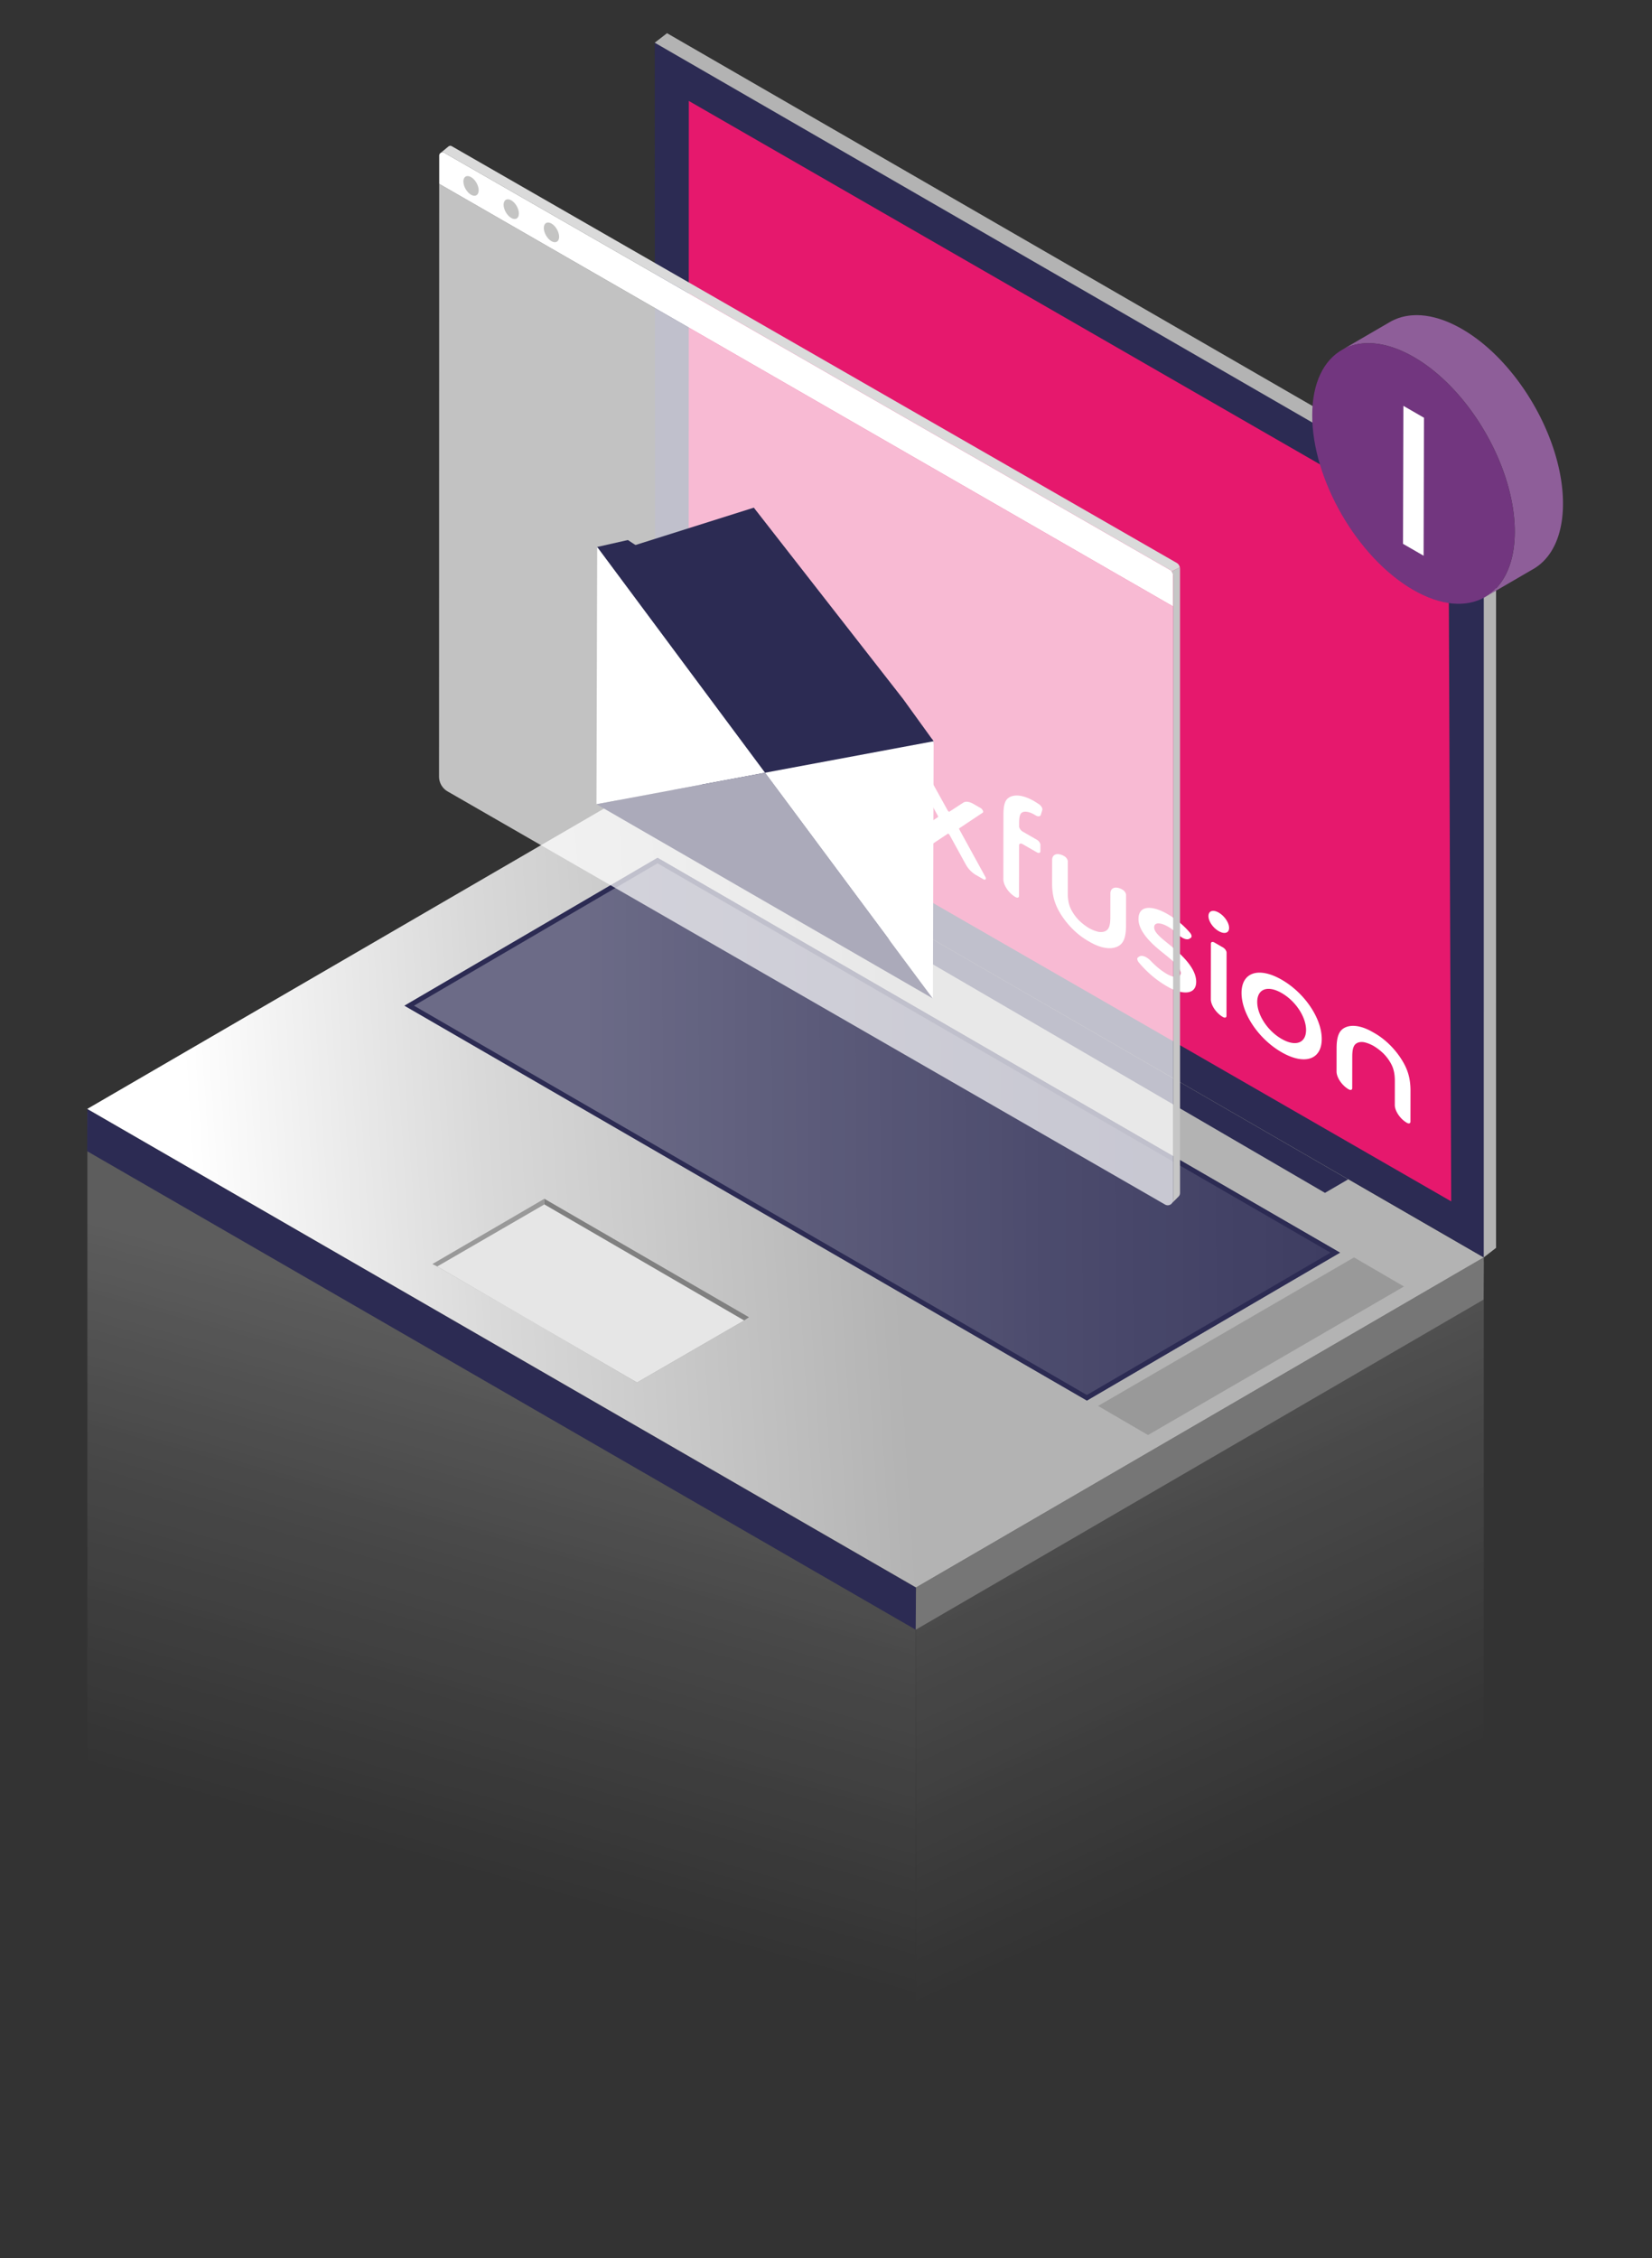
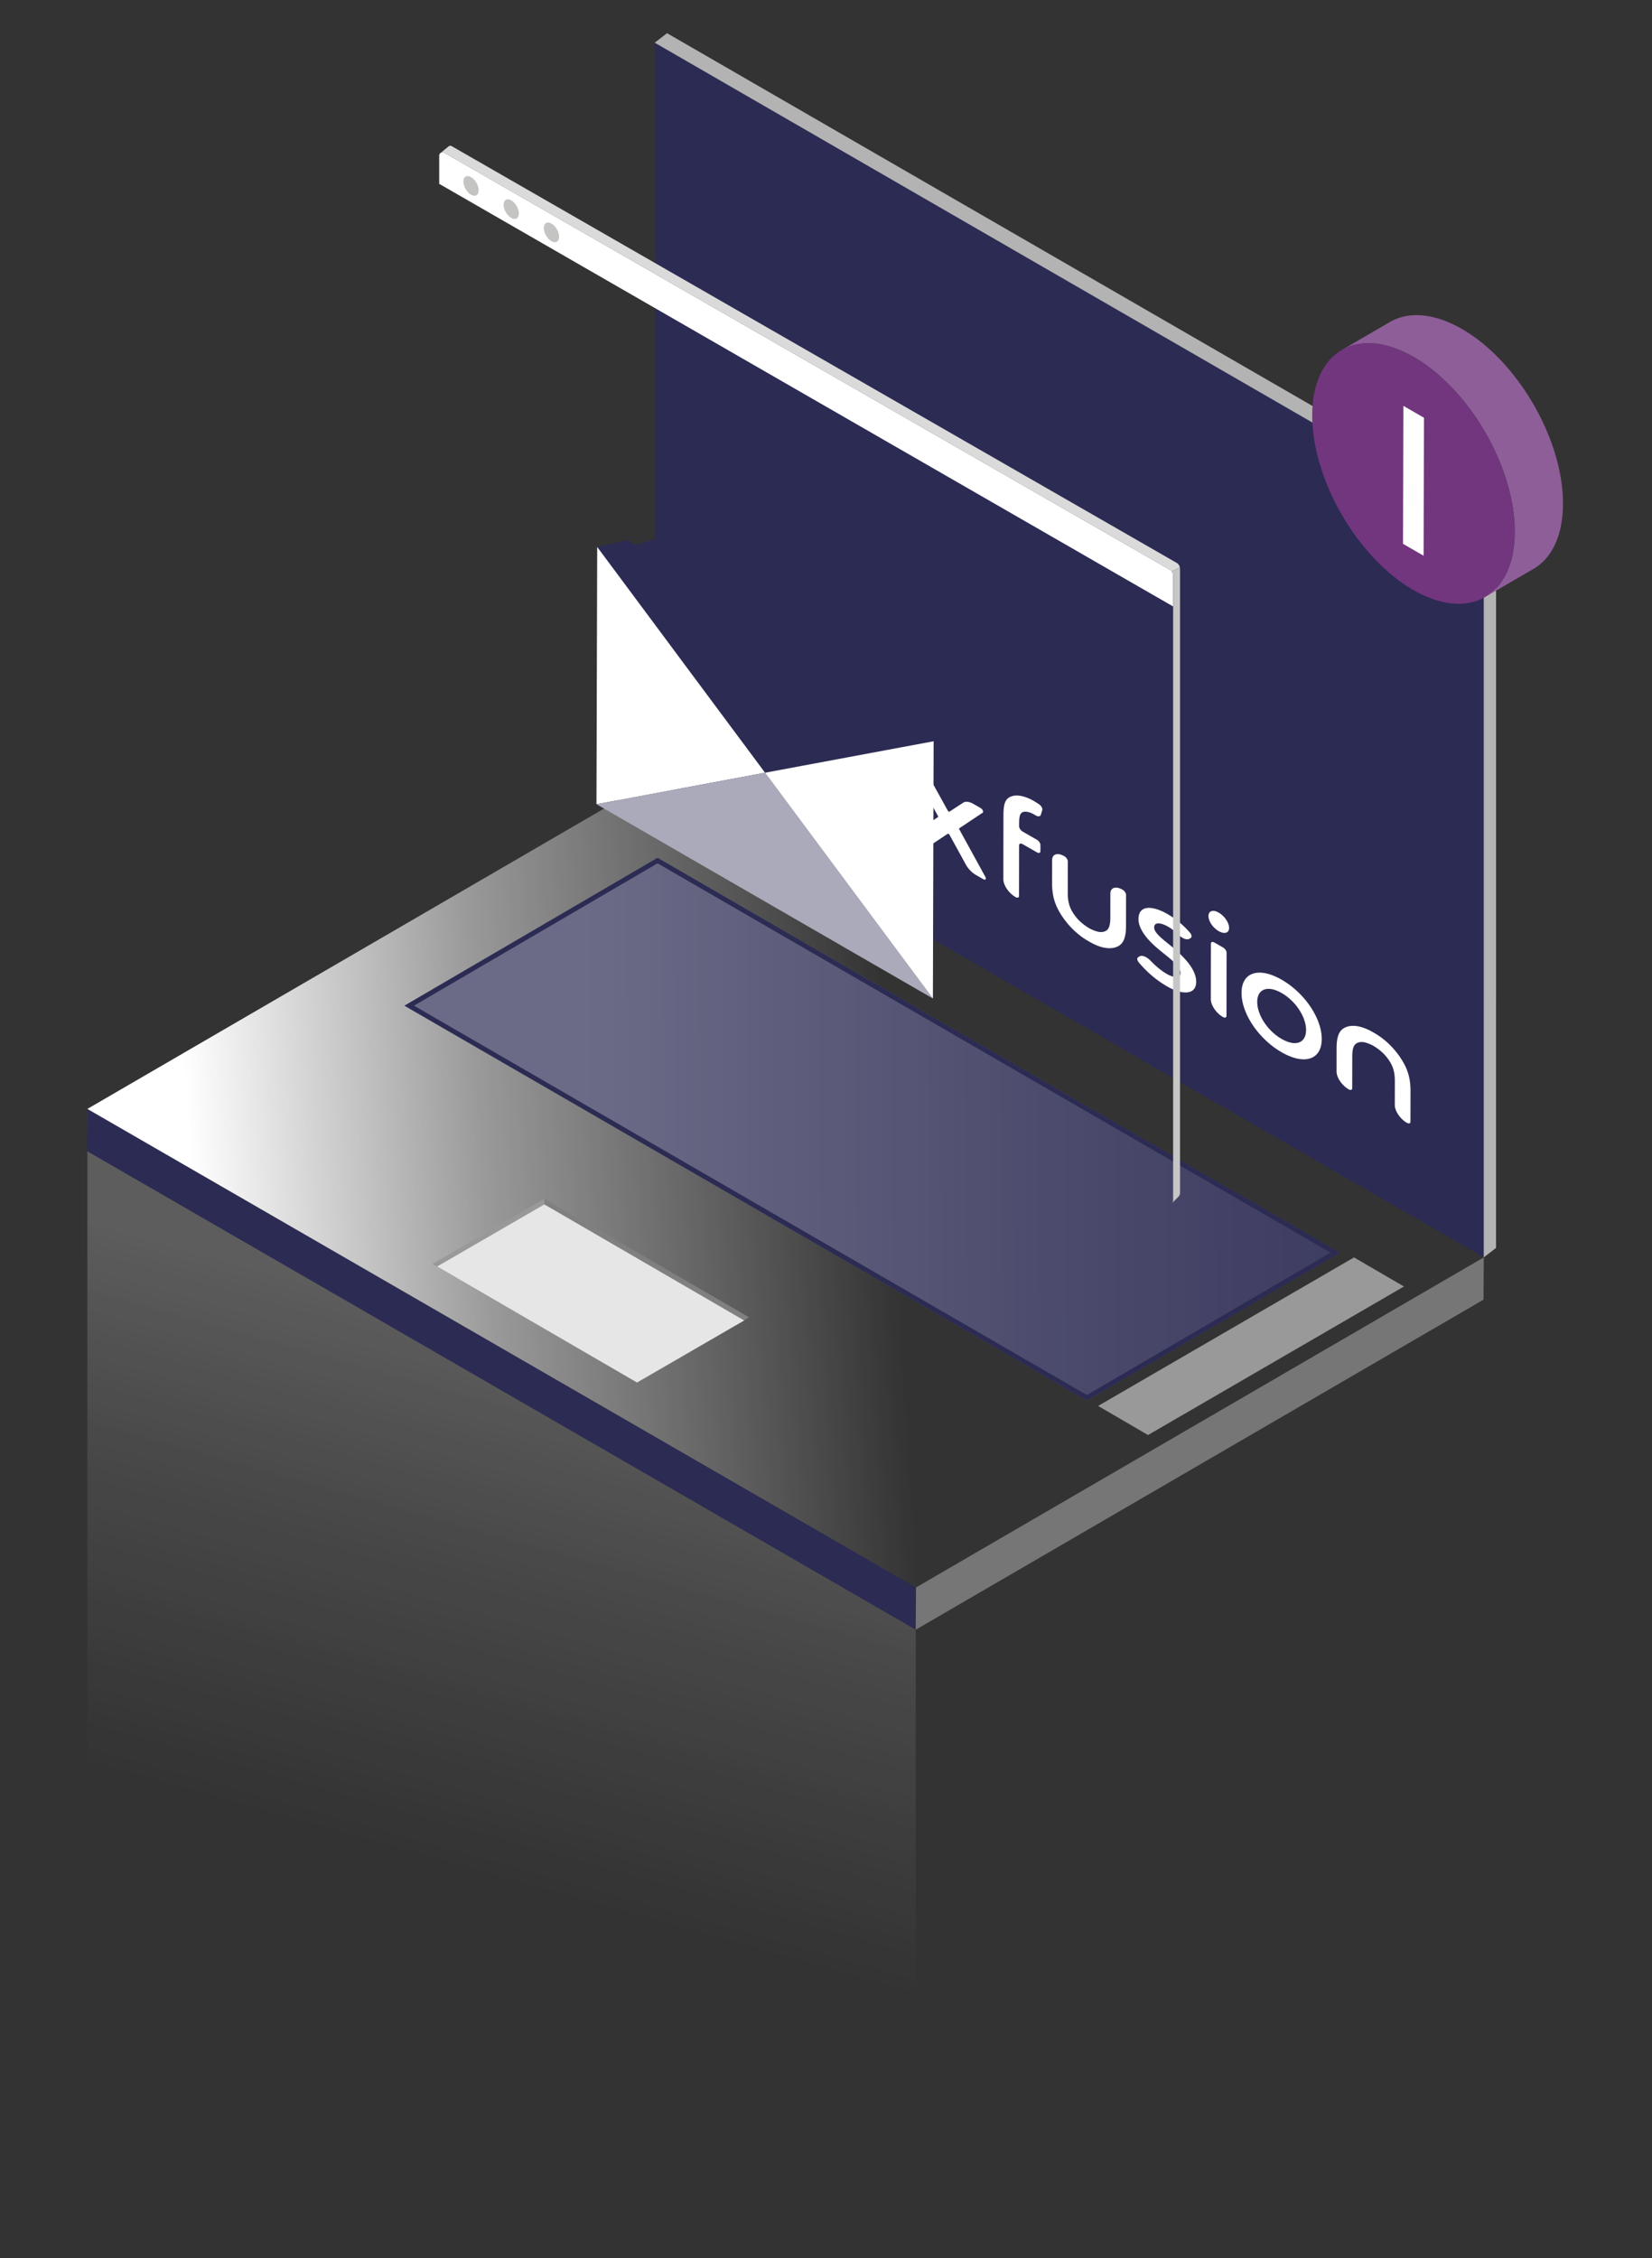
<svg xmlns="http://www.w3.org/2000/svg" viewBox="0 0 562 768" width="562" height="768" style="width:100%;height:100%;transform:translate3d(0,0,0)">
  <rect x="0" y="0" width="562" height="768" fill="#333333" stroke="none" />
  <defs>
    <clipPath id="a">
      <path d="M0 0h562v768H0z" />
    </clipPath>
    <mask id="f">
      <path fill="#fff" d="M-281-384h562v768h-562z" />
      <path d="M45.701-134.5l-57.076 11.125-54.5-73.375L-72.5-95.34H39.951l5.75-39.16" />
    </mask>
    <linearGradient id="g" gradientUnits="userSpaceOnUse" x1="28" y1="-181" x2="29.91" y2="-181">
      <stop offset="0%" stop-color="#E6186D" stop-opacity="0" />
      <stop offset="58%" stop-color="#E6186D" stop-opacity=".5" />
      <stop offset="100%" stop-color="#E6186D" />
    </linearGradient>
    <linearGradient id="d" gradientUnits="userSpaceOnUse" x1="22.494" y1="12" x2="-215.384" y2="27.373">
      <stop offset="0%" stop-color="#FFF" stop-opacity="0" />
      <stop offset="58%" stop-color="#FFF" stop-opacity=".5" />
      <stop offset="100%" stop-color="#FFF" />
    </linearGradient>
    <linearGradient id="e" gradientUnits="userSpaceOnUse" x1="294.468" x2="-80.151" y2="1.618">
      <stop offset="0%" stop-color="#FFF" stop-opacity="0" />
      <stop offset="58%" stop-color="#FFF" stop-opacity=".25" />
      <stop offset="100%" stop-color="#FFF" stop-opacity=".5" />
    </linearGradient>
    <linearGradient id="b" gradientUnits="userSpaceOnUse" x1="202.351" y1="217.883" x2="124.96" y2="51.059">
      <stop offset="0%" stop-color="#FFF" stop-opacity="0" />
      <stop offset="58%" stop-color="#FFF" stop-opacity=".25" />
      <stop offset="100%" stop-color="#FFF" stop-opacity=".5" />
    </linearGradient>
    <linearGradient id="c" gradientUnits="userSpaceOnUse" x1="-104.344" y1="256.828" x2="-55.661" y2="83.12">
      <stop offset="0%" stop-color="#FFF" stop-opacity="0" />
      <stop offset="58%" stop-color="#FFF" stop-opacity=".25" />
      <stop offset="100%" stop-color="#FFF" stop-opacity=".5" />
    </linearGradient>
  </defs>
  <g clip-path="url(#a)">
    <g opacity=".517" display="block">
-       <path fill="url(#b)" d="M223.769 273.996L30.613 386.301V157.248L223.769 44.942v229.054z" transform="translate(281 384)" opacity=".8" />
      <path fill="url(#c)" d="M-251.275 223.402L30.526 386.301V157.248l-281.801-162.9v229.054z" transform="translate(281 384)" opacity=".8" />
    </g>
    <g display="block">
      <path fill="#B3B3B3" d="M226.918 11.288L508.95 174.124l-.008 250.268-4.181 3.237-4.294-5.706-.79-2.881-272.616-157.398-.139-241.14-4.185-5.98 4.181-3.236z" />
      <path fill="#2C2B53" d="M29.725 377.13l-.087 14.369 281.888 162.749.087-14.369L29.725 377.13z" />
      <path fill="#767676" d="M311.526 554.248l193.156-112.25.087-14.369-193.156 112.25-.087 14.369z" />
-       <path fill="#B3B3B3" d="M311.613 539.879l193.156-112.25L222.881 264.88 29.725 377.13l281.888 162.749z" />
      <path fill="url(#d)" d="M30.613 155.879l193.156-112.25L-58.119-119.12-251.275-6.87 30.613 155.879z" transform="translate(281 384)" />
      <path fill="gray" d="M185.191 407.69v44.124l31.517 18.361 36.449-21.103 1.644-1.096-69.61-40.286z" />
      <path fill="#999" d="M147.096 429.889l1.644.821 36.451 21.104V407.69l-38.095 22.199z" />
      <path fill="#E6E6E6" d="M148.74 430.71l67.968 39.465 36.449-21.103-67.966-39.463-36.451 21.101z" />
      <path fill="#2C2B53" d="M455.85 426.013l-86.087 50.298-232.145-134.289 86.087-50.298L455.85 426.013z" />
      <path fill="url(#e)" d="M174.85 42.013L88.763 92.311-143.382-41.978l86.087-50.298L174.85 42.013z" transform="translate(281 384)" opacity=".6" />
      <path fill="#2C2B53" d="M137.605 342.021l232.15 134.281 86.089-50.295-232.15-134.28-86.089 50.294zm232.15 132.403L140.841 342.021l82.853-48.417L452.64 426.007l-82.885 48.417zM222.881 264.88l-.144-250.356L504.769 177.36l-.008 250.269-281.88-162.749z" />
-       <path fill="#E6186D" d="M492.802 183.117L234.328 34.324l-.058 224.917 259.425 149.337-.893-225.461z" />
-       <path fill="#2C2B53" d="M450.749 405.678L254.227 291.191l7.026-4.132 197.385 114.018-7.889 4.601z" />
      <g>
        <path fill="#999" d="M477.619 437.522l-87.065 50.513-16.988-9.893 87.065-50.513 16.988 9.893z" />
      </g>
      <g>
        <path fill="#FFF" d="M295.635 272.624c-4.885-2.808-8.303-8.249-8.297-12.577.006-4.327 3.434-5.831 8.319-3.023 4.885 2.808 8.303 8.249 8.297 12.576-.006 4.328-3.434 5.832-8.319 3.024m.028-20.128c-7.803-4.486-13.648-2.559-13.658 4.485-.01 7.044 5.82 15.685 13.623 20.171 7.803 4.486 13.65 2.558 13.66-4.486.01-7.044-5.822-15.684-13.625-20.17M265.217 255.135c-3.618-2.08-6.576-5.776-7.715-9.281a9.714 9.714 0 0 1-.479-3.051l.001-.37c.001-.941.129-1.815.486-2.497 1.147-2.189 4.111-2.48 7.729-.4 4.778 2.747 8.123 8.145 8.117 12.472-.006 4.328-3.361 5.874-8.139 3.127m.029-20.128c-3.078-1.77-5.835-2.321-8.041-2.102l.015-10.397c.003-2.041-1.84-4.756-4.117-6.065l-.006-.003c-.665-.382-1.204-.208-1.205.388l-.01 22.833c-.01 7.044 5.693 15.613 13.328 20.003 7.635 4.39 13.354 2.388 13.364-4.656.01-7.044-5.693-15.611-13.328-20.001M326.351 282.063c-.091-.166-.09-.318.001-.379l7.934-5.279c.403-.27.007-1.197-.683-1.593l-2.494-1.434c-1.347-.775-2.615-.927-3.409-.407l-4.684 3.05c-.145.094-.44-.075-.584-.336l-4.667-8.426c-.793-1.432-2.057-2.735-3.404-3.51l-2.495-1.434c-.688-.396-1.088.073-.685.806l7.905 14.385c.091.166.091.319 0 .38l-8.893 5.935c-.403.27-.005 1.197.683 1.593l2.537 1.459c1.355.779 2.631.928 3.425.4l5.582-3.719c.145-.097.442.074.586.337l5.563 10.127c.792 1.44 2.064 2.755 3.42 3.535l2.537 1.459c.688.396 1.088-.073.685-.806l-8.86-16.143zM397.351 320.881c-2.637-2.12-4.714-3.869-4.712-5.479.003-1.862 2.194-1.709 4.776-.225 1.271.731 2.461 1.683 3.561 2.766 1.316 1.297 2.873 1.843 3.722 1.276l.439-.293c.396-.264.274-1.032-.289-1.69a29.356 29.356 0 0 0-7.763-6.429c-4.716-2.711-9.771-3.301-9.778 1.781-.005 3.321 2.856 6.779 6.054 9.574 3.871 3.385 8.25 6.052 8.246 8.77-.003 1.861-2.306 1.646-4.608.323-1.846-1.062-3.721-2.585-5.525-4.476-1.364-1.429-3.044-2.087-3.928-1.462l-.429.301c-.387.273-.246 1.034.306 1.696 2.718 3.259 5.932 6.026 9.683 8.182 5.165 2.969 9.827 2.879 9.833-1.599.007-4.881-5.435-9.671-9.588-13.016M435.997 353.324c-4.885-2.808-8.303-8.249-8.297-12.577.006-4.327 3.434-5.831 8.319-3.023 4.885 2.808 8.303 8.249 8.297 12.576-.006 4.328-3.434 5.832-8.319 3.024m.029-20.128c-7.803-4.486-13.65-2.56-13.66 4.484-.01 7.044 5.821 15.686 13.624 20.172 7.803 4.486 13.648 2.558 13.658-4.486.01-7.044-5.819-15.684-13.622-20.17M477.276 361.092c-2.242-3.857-5.72-7.469-9.594-9.696l-.783-.45c-3.874-2.227-7.357-2.619-9.606-1.343-1.688.944-2.588 2.843-2.594 6.919l-.011 7.878c-.003 2.04 1.839 4.756 4.116 6.065l.005.002c.665.382 1.206.209 1.207-.387l.016-10.745c.004-3.018.624-4.072 1.58-4.579.608-.344 1.407-.455 2.322-.33.984.19 2.092.59 3.325 1.269a18.998 18.998 0 0 1 3.421 2.633 15.353 15.353 0 0 1 2.269 2.946c.953 1.605 1.569 3.37 1.565 6.388l-.012 8.13c-.003 2.04 1.84 4.756 4.117 6.065l.006.003c.665.382 1.204.208 1.205-.388l.015-10.492c.006-4.076-.888-7.007-2.569-9.888M381.876 302.566l-.006-.003c-2.276-1.308-4.125-.715-4.128 1.325l-.012 8.129c-.004 3.019-.623 4.075-1.58 4.581-.607.345-1.407.454-2.321.33-.985-.191-2.092-.59-3.325-1.269a18.975 18.975 0 0 1-3.422-2.634 15.397 15.397 0 0 1-2.269-2.945c-.953-1.605-1.567-3.37-1.563-6.389l.015-10.743c.001-.598-.539-1.392-1.204-1.774l-.006-.003c-2.276-1.308-4.124-.715-4.127 1.325l-.011 7.878c-.006 4.076.888 7.007 2.569 9.888 2.243 3.857 5.72 7.469 9.594 9.696l.784.45c3.874 2.227 7.356 2.617 9.605 1.343 1.688-.944 2.59-2.843 2.596-6.919l.015-10.492c.001-.598-.539-1.392-1.204-1.774M416.073 322.228l-2.922-1.68c-.665-.382-1.206-.209-1.207.387l-.027 18.874c-.003 2.04 1.84 4.757 4.116 6.065l.006.003c.665.382 1.206.209 1.207-.387l.031-21.488c.001-.596-.539-1.392-1.204-1.774M414.6 310.37c-1.965-1.13-3.483-.592-3.486 1.168-.003 1.761 1.512 3.992 3.477 5.122 1.965 1.13 3.537.674 3.54-1.087.003-1.76-1.566-4.073-3.531-5.203M352.742 285.592l-4.842-2.784c-.505-.291-1.201-1.089-1.2-1.771l.002-1.083c.003-2.163.285-3.211 1.015-3.647.9-.54 2.529-.208 4.045.664.154.088.313.185.471.283.878.55 1.668.475 1.865-.183l.479-1.582c.159-.526-.301-1.4-1-1.888a26.044 26.044 0 0 0-1.866-1.192c-3.592-2.065-6.738-2.412-8.65-1.044-1.18.832-1.688 2.503-1.693 5.674l-.002.967-.013 6.44-.017 14.56c-.003 2.04 1.84 4.756 4.117 6.065l.006.003c.665.382 1.206.209 1.207-.387l.025-17.213c.001-.536.506-.791 1.192-.396l4.853 2.79c.665.382 1.206.21 1.207-.386l.003-2.116c.001-.598-.539-1.392-1.204-1.774" />
      </g>
    </g>
    <g display="block">
-       <path fill="#FFF" d="M149.416 62.527l-.053 201.579a5.827 5.827 0 0 0 2.92 5.052l244.076 140.5c1.213.699 2.729-.176 2.729-1.576V206.25L149.416 62.527z" opacity=".7" />
      <path fill="#DADADA" d="M152.329 50.004c.512-.446.899-.552 1.402-.263l246.56 141.685c.573.329.953.89 1.082 1.525l-2.79 1.394a2.26 2.26 0 0 0-.637-.574L151.762 52.315s-.386-.224-.79-.438c-.59-.214-1.035.104-1.035.104.006-.016 2.392-1.977 2.392-1.977z" />
      <path fill="#FFF" d="M151.122 51.948L397.946 193.77a2.276 2.276 0 0 1 1.142 1.972v10.507L149.416 62.527l.002-9.593c0-.874.946-1.422 1.704-.986z" />
      <path fill="#9D9D9C" d="M187.594 82.02c1.44.832 2.613.163 2.617-1.491.005-1.654-1.16-3.674-2.6-4.505-1.43-.825-2.602-.156-2.607 1.499-.005 1.654 1.16 3.673 2.59 4.498zM173.92 74.127c1.44.83 2.603.156 2.608-1.498.004-1.654-1.15-3.667-2.59-4.498-1.44-.831-2.613-.162-2.618 1.492-.005 1.654 1.16 3.673 2.6 4.504zM160.237 66.226c1.44.83 2.602.157 2.607-1.497.005-1.654-1.15-3.667-2.59-4.498-1.44-.831-2.613-.163-2.617 1.49-.005 1.655 1.16 3.674 2.6 4.505z" opacity=".6" />
      <g>
        <path fill="#C6C6C6" d="M399.072 408.263c.028-.45.017-.803.017-.803V206.239v-10.507c0-.52-.193-1.003-.505-1.398l2.79-1.394c.03.147.06.294.06.447v212.339c0 .63-.242.999-.755 1.47l-1.898 1.905s.262-.365.29-.838z" />
      </g>
    </g>
    <g display="block">
      <path fill="#2C2B53" d="M317.447 251.647l-110-17-4.285-48.632 10.431-2.357 103.854 67.989z" />
      <path fill="#2C2B53" d="M307.213 246.089l10.401 6.005-10.423 1.944.022-7.95z" />
      <path fill="#2C2B53" d="M307.237 237.729l10.377 14.365-10.167 71.553-101-83-.285-52.132 50.285-15.868 50.79 65.082z" />
      <path fill="#FFF" d="M229.527 221.467l-.767-1.03h.003l-15.216-20.46-10.385-13.962-.248 87.487 57.35-10.708-28.369-38.137-2.368-3.19z" />
      <path fill="#ABAABA" d="M260.264 262.795l57.102 76.786-114.452-66.078 57.35-10.708z" />
      <path fill="#FFF" d="M307.191 254.038l10.423-1.944-.248 87.487-57.102-76.787 46.927-8.756z" />
    </g>
    <g mask="url(#f)" transform="translate(271.447 386.647)" display="block">
      <path fill="#2C2B53" d="M35.744-120.641l.022-7.95" />
      <path fill="#E6E6E6" d="M-57.704-243.93l-.15 52.909-.024 8.366-.022 7.954 15.216 20.46 3.142 4.224 28.359 38.133 46.927-8.757.022-7.95.024-8.36.15-52.913-93.644-54.065z" />
      <path fill="#2C2B53" d="M-17.342-209.778l.067.04c.204.125.428.276.632.423.236.173.389.51.337.724l-.162.649c-.061.258-.308.316-.584.156l-.043-.026-.159-.1c-.534-.308-1.071-.384-1.368-.143-.25.194-.342.626-.344 1.492l-.001.433c.005.275.242.573.408.676l1.64.97c.223.136.409.44.408.676l.004.855c-.001.235-.187.318-.41.189l-1.641-.977c-.241-.14-.402-.015-.403.194l-.001 6.9c.006.239-.18.322-.403.193-.772-.461-1.397-1.497-1.401-2.315l-.002-5.836.001-2.58.001-.388c-.003-1.273.165-1.962.563-2.328.636-.592 1.67-.565 2.861.123zM-13.791-202.532c.249.144.434.45.433.692l.001 4.306c.003 1.207.212 1.9.536 2.514.204.397.465.775.765 1.11.344.36.733.695 1.161.957.415.24.791.369 1.124.414.307.023.582-.046.787-.2.32-.233.527-.672.53-1.883l-.004-3.265c.002-.805.61-1.103 1.371-.664.249.144.434.449.433.69l.001 4.205c.002 1.64-.302 2.427-.872 2.855-.743.567-1.892.525-3.18-.22-.023-.012-.045-.026-.068-.04l-.261-.15c-1.309-.778-2.489-2.127-3.252-3.611-.566-1.098-.876-2.255-.871-3.884l-.004-3.162c-.004-.81.609-1.103 1.37-.664zM-30.747-212.608l.842.5c.453.27.881.752 1.154 1.307l1.583 3.243.198.114 1.577-1.36c.265-.23.684-.208 1.129.049l.871.518c.23.133.364.496.229.617l-2.674 2.35v.155l3.001 6.208c.14.279.004.48-.232.344l-.855-.508c-.46-.273-.893-.766-1.16-1.317l-1.888-3.897-.198-.122-1.885 1.66c-.259.234-.684.216-1.136-.045l-.877-.522c-.236-.144-.37-.5-.235-.62l3.007-2.644-.006-.158-2.677-5.528c-.14-.286-.004-.48.232-.344zM-1.973-195.716l.058.034a9.359 9.359 0 0 1 2.628 2.347c.191.25.235.555.1.676l-.147.128c-.194.17-.495.148-.807-.032a1.954 1.954 0 0 1-.452-.372c-.376-.401-.778-.751-1.206-1.005a2.239 2.239 0 0 0-.043-.025c-.856-.494-1.573-.477-1.569.263-.002.638.7 1.278 1.593 2.05 1.403 1.223 3.246 2.978 3.247 4.94.002 1.77-1.531 1.96-3.252.967l-.069-.04c-1.27-.756-2.355-1.764-3.279-2.996-.185-.246-.235-.547-.1-.668l.141-.131c.194-.177.5-.152.816.03.174.1.35.248.513.436.612.706 1.243 1.26 1.869 1.63l.038.023c.766.442 1.521.446 1.523-.283-.004-1.09-1.484-2.032-2.792-3.272-1.084-1.03-2.053-2.332-2.055-3.663-.001-2.012 1.666-1.95 3.245-1.037zM-46.523-222.18c2.579 1.534 4.514 4.797 4.519 7.629-.002 2.792-1.896 3.77-4.435 2.305l-.08-.047c-2.586-1.537-4.521-4.807-4.519-7.628l-.012-9.156c.001-.235.18-.322.404-.193.779.464 1.402 1.493 1.4 2.315l.001 4.167c.729-.144 1.633-.021 2.641.56l.081.049zm.054 8.1c1.588.918 2.699.196 2.697-1.521-.001-1.735-1.134-3.8-2.749-4.762l-.051-.03c-1.203-.694-2.185-.481-2.566.415-.116.286-.162.642-.163 1.016v.146c.006.385.049.786.169 1.215.386 1.369 1.386 2.762 2.612 3.492l.051.03M-36.231-216.068c2.637 1.566 4.617 4.862 4.615 7.683.005 2.803-1.933 3.75-4.529 2.25l-.082-.047c-2.643-1.57-4.616-4.855-4.621-7.687.002-2.792 1.933-3.75 4.535-2.247l.082.048zm.055 8.1c1.626.94 2.76.23 2.759-1.486-.001-1.735-1.159-3.814-2.813-4.798l-.052-.031c-1.626-.938-2.761-.23-2.759 1.487.001 1.735 1.159 3.814 2.813 4.798l.052.03M11.262-187.854c2.637 1.567 4.616 4.862 4.615 7.683.005 2.795-1.927 3.753-4.529 2.25l-.082-.047c-2.637-1.566-4.616-4.862-4.621-7.687.002-2.792 1.933-3.75 4.535-2.247l.082.048zm.055 8.1c1.626.94 2.76.23 2.759-1.486-.002-1.735-1.159-3.814-2.813-4.798l-.052-.031c-1.626-.938-2.76-.231-2.759 1.486.002 1.735 1.159 3.815 2.813 4.799l.052.03M21.64-181.687l.067.04.268.154c1.309.778 2.488 2.128 3.245 3.608.572 1.102.876 2.255.878 3.887l.001 4.204c-.001.242-.18.33-.41.197-.773-.461-1.396-1.497-1.394-2.311l-.004-3.265c.003-1.203-.206-1.898-.53-2.511a5.367 5.367 0 0 0-.77-1.113 5.804 5.804 0 0 0-1.161-.957c-.415-.24-.793-.37-1.125-.414-.307-.023-.576.05-.781.203-.32.234-.532.67-.529 1.884v4.307c-.001.238-.179.323-.397.197-.785-.461-1.409-1.498-1.407-2.312l-.004-3.162c-.002-1.64.301-2.428.872-2.855.75-.564 1.899-.521 3.181.219zM3.511-192.256l1.002.594c.223.136.409.44.408.676l.001 8.613c-.001.238-.173.327-.391.2-.785-.46-1.415-1.5-1.413-2.314l-.004-7.572c.001-.238.173-.326.397-.197zM3.977-196.39l.025.016c.671.395 1.199 1.273 1.197 1.977.004.706-.513.939-1.165.563l-.026-.016c-.67-.402-1.18-1.247-1.178-1.951-.004-.7.495-.964 1.147-.588z" />
      <path fill="url(#g)" d="M29.854-179.549c-.561-.334-.955-1.041-.955-1.63-.001-.583.385-.823.937-.504l.017.01c.561.334.955 1.04.955 1.629 0 .583-.385.824-.937.505l-.017-.01z" transform="translate(0 11.968)" />
      <path fill="#9D9D9C" d="M-31.011-178.512l-.006 2.414-18.612-10.745.007-2.414 18.611 10.745zM-6.49-149.864l-.007 2.414-43.173-24.926.007-2.414 43.173 24.926zM11.167-131.726l-.007 2.414-60.852-35.133.006-2.414 60.853 35.133zM-6.409-178.388l-.007 2.407-43.173-24.926.007-2.407 43.173 24.926zM-6.537-133.371l-.007 2.406-32.998-19.052-3.145-4.226 36.15 20.872zM8.102-155.93l-.007 2.413-32.275-18.633.007-2.414L8.102-155.93zM15.854-165.534l-.007 2.406-16.306-9.414.007-2.406 16.306 9.414zM27.141-138.097l-.007 2.407-76.782-44.33.007-2.407 76.782 44.33zM15.727-120.517l-.007 2.413-16.307-9.414.007-2.414 16.307 9.415zM15.773-137.01l-.006 2.414-16.307-9.415.007-2.413 16.306 9.414zM27.16-144.927l-.007 2.414-12.405-7.163.006-2.413 12.406 7.162z" />
      <g>
        <path fill="#9D9D9C" d="M27.18-151.955l-.007 2.413-76.782-44.33.007-2.413 76.782 44.33z" />
      </g>
    </g>
    <g display="block">
      <path fill="#8E5E99" d="M531.697 169.828a49.475 49.475 0 0 0-.211-3.341 54.755 54.755 0 0 0-.434-3.418 60.512 60.512 0 0 0-.666-3.539 66.17 66.17 0 0 0-.901-3.633 68.206 68.206 0 0 0-1.102-3.601 73.084 73.084 0 0 0-1.246-3.443 82.26 82.26 0 0 0-2.141-4.993 82.028 82.028 0 0 0-3.641-6.901 82.326 82.326 0 0 0-6.266-9.187 77.384 77.384 0 0 0-4-4.686 73.282 73.282 0 0 0-2.863-2.914 66.416 66.416 0 0 0-3.046-2.745 59.021 59.021 0 0 0-3.045-2.405 51.35 51.35 0 0 0-4.759-3.122 46.709 46.709 0 0 0-1.095-.613c-.139-.075-.276-.142-.415-.215a42.848 42.848 0 0 0-.56-.29c-.145-.074-.29-.155-.435-.226-.233-.115-.464-.219-.696-.328-.165-.078-.33-.157-.494-.232-.068-.031-.137-.067-.205-.097a37.036 37.036 0 0 0-1.378-.584h-.001l-.015-.006a35.324 35.324 0 0 0-1.374-.517c-.06-.021-.12-.038-.18-.059-.167-.058-.332-.109-.498-.163-.234-.077-.47-.159-.702-.229-.117-.035-.231-.062-.347-.096a30.99 30.99 0 0 0-.609-.168c-.155-.041-.313-.09-.467-.129-.164-.041-.325-.07-.488-.108a28.726 28.726 0 0 0-.604-.135c-.106-.022-.214-.05-.32-.071-.191-.037-.377-.06-.567-.093-.233-.04-.466-.082-.696-.115-.081-.012-.164-.03-.245-.041-.193-.026-.381-.037-.572-.058-.249-.027-.498-.057-.744-.076-.072-.006-.146-.017-.217-.022-.168-.012-.33-.008-.497-.016a21.713 21.713 0 0 0-.877-.029c-.081-.001-.164-.008-.245-.008-.127 0-.249.014-.375.017a20.23 20.23 0 0 0-1.083.052c-.108.008-.221.005-.328.015-.081.007-.157.026-.237.034-.547.057-1.085.132-1.612.234-.045.009-.092.011-.137.02l-.038.009c-.108.022-.213.052-.32.076-.329.073-.656.15-.976.24-.155.044-.306.097-.459.145-.205.064-.414.122-.616.193-.051.018-.099.042-.15.061-.31.113-.611.242-.912.372-.146.063-.295.12-.439.187-.44.206-.871.427-1.289.67l-16.401 9.531a16.38 16.38 0 0 1 1.289-.67c.144-.067.293-.124.439-.187.301-.13.603-.259.913-.372.251-.092.506-.174.763-.254.154-.048.306-.101.462-.145.319-.09.645-.166.973-.239.108-.024.213-.055.322-.077.057-.012.117-.017.175-.028a18.69 18.69 0 0 1 2.176-.284c.358-.027.72-.044 1.085-.052.206-.005.411-.011.619-.009.289.002.583.015.877.029.238.011.474.019.714.038.246.019.495.049.744.076.271.03.542.059.817.099.231.033.465.075.698.115.293.051.587.102.884.164a30.172 30.172 0 0 1 3.218.865c.166.054.331.105.498.163.514.178 1.032.367 1.554.576l.016.006c.523.21 1.05.439 1.581.68.165.075.331.156.497.234a40.452 40.452 0 0 1 1.69.843c.501.264 1.004.536 1.51.828l.339.197a49.521 49.521 0 0 1 2.922 1.861 55.316 55.316 0 0 1 3.011 2.218 59.01 59.01 0 0 1 3.064 2.588 66.416 66.416 0 0 1 2.967 2.845 73.24 73.24 0 0 1 5.41 6.163 82.326 82.326 0 0 1 6.267 9.188 83.99 83.99 0 0 1 4.4 8.57 81.743 81.743 0 0 1 1.381 3.324 78.289 78.289 0 0 1 1.246 3.442 70.681 70.681 0 0 1 2.003 7.234 61.585 61.585 0 0 1 .912 5.269 54.798 54.798 0 0 1 .322 3.363 49.521 49.521 0 0 1 .099 3.221l-.001.099a45.42 45.42 0 0 1-.039 1.666 40.132 40.132 0 0 1-.272 3.287 34.234 34.234 0 0 1-.585 3.333c-.138.602-.29 1.19-.458 1.761a26.95 26.95 0 0 1-.603 1.814 24.488 24.488 0 0 1-.826 1.961c-.395.832-.83 1.618-1.301 2.357-1.594 2.501-3.61 4.46-5.968 5.83l16.401-9.532c2.358-1.37 4.374-3.328 5.968-5.829.471-.739.905-1.526 1.3-2.358.298-.627.574-1.281.827-1.96.218-.586.419-1.191.602-1.815.168-.571.321-1.158.459-1.76a34.288 34.288 0 0 0 .585-3.334 40.136 40.136 0 0 0 .272-3.286 45.42 45.42 0 0 0 .039-1.666v-.1a47.604 47.604 0 0 0-.021-1.554z" />
      <path fill="#72367F" d="M480.975 121.431c19.032 10.988 34.405 37.622 34.343 59.483-.062 21.87-15.535 30.694-34.567 19.706-19.025-10.984-34.404-37.621-34.342-59.491.062-21.861 15.541-30.682 34.566-19.698z" />
      <path fill="#FFF" d="M484.432 142.074l-.133 46.923-7.005-4.044.133-46.923 7.005 4.044z" />
    </g>
  </g>
</svg>